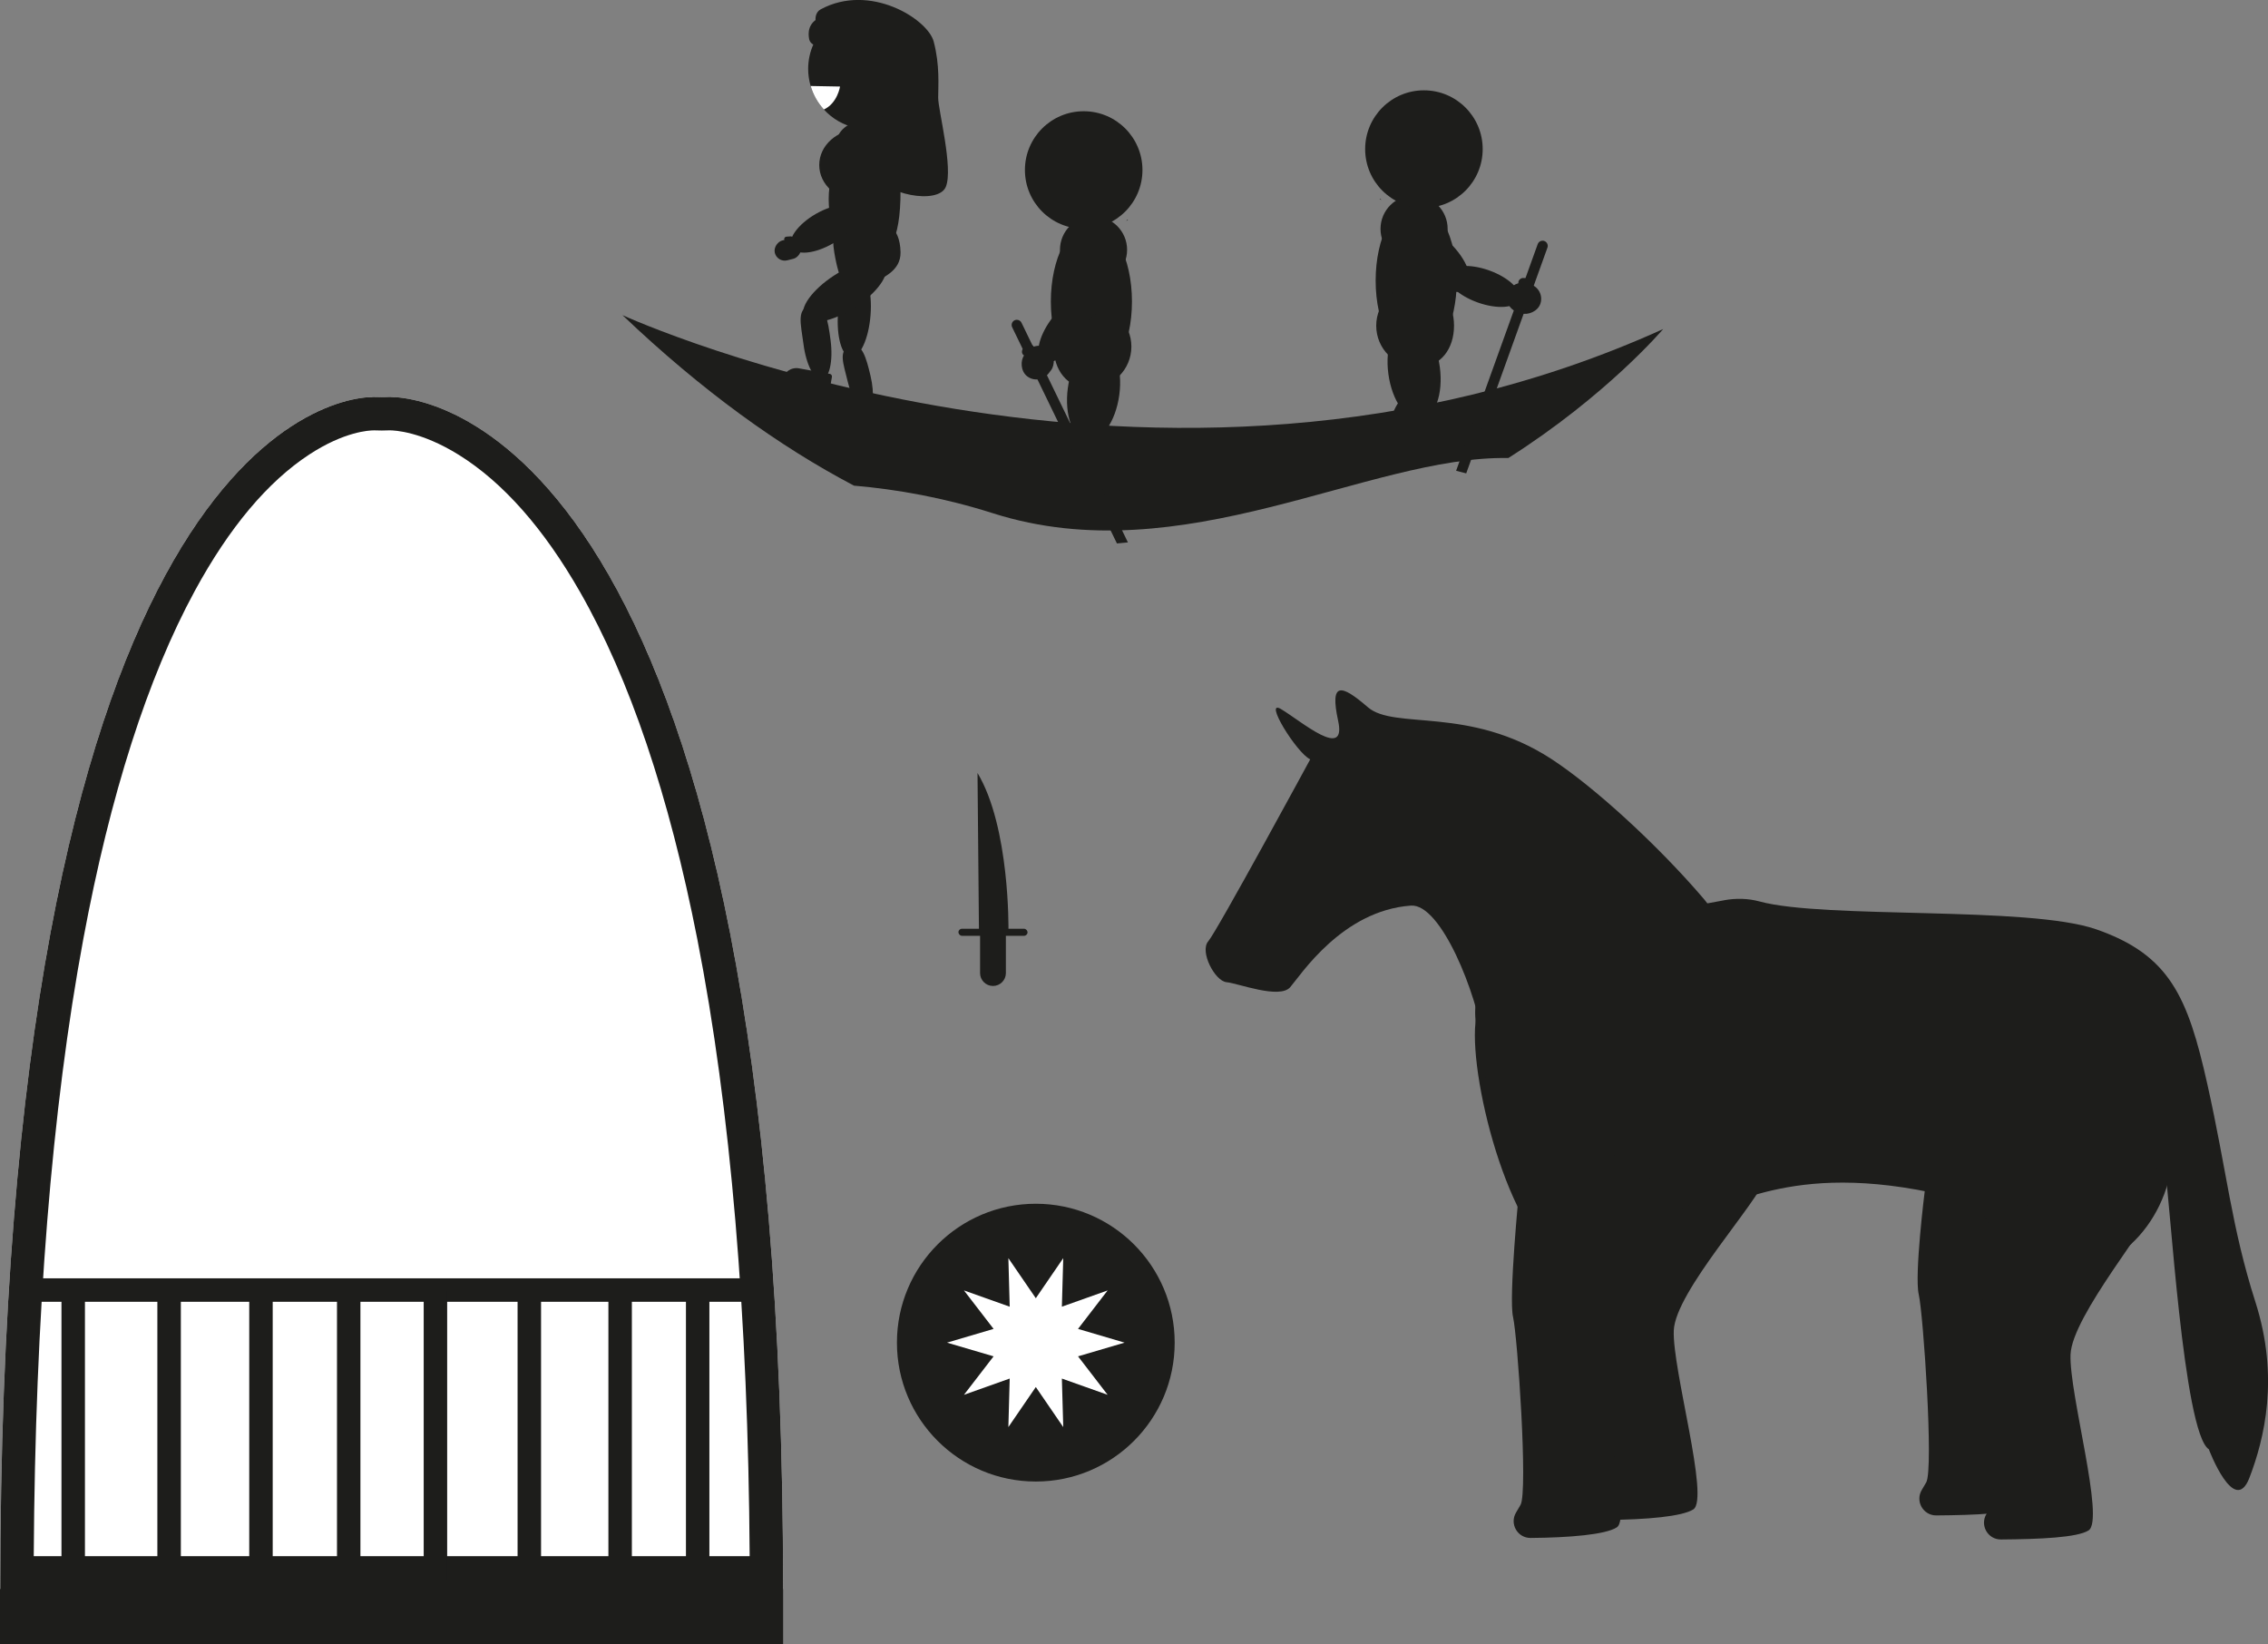
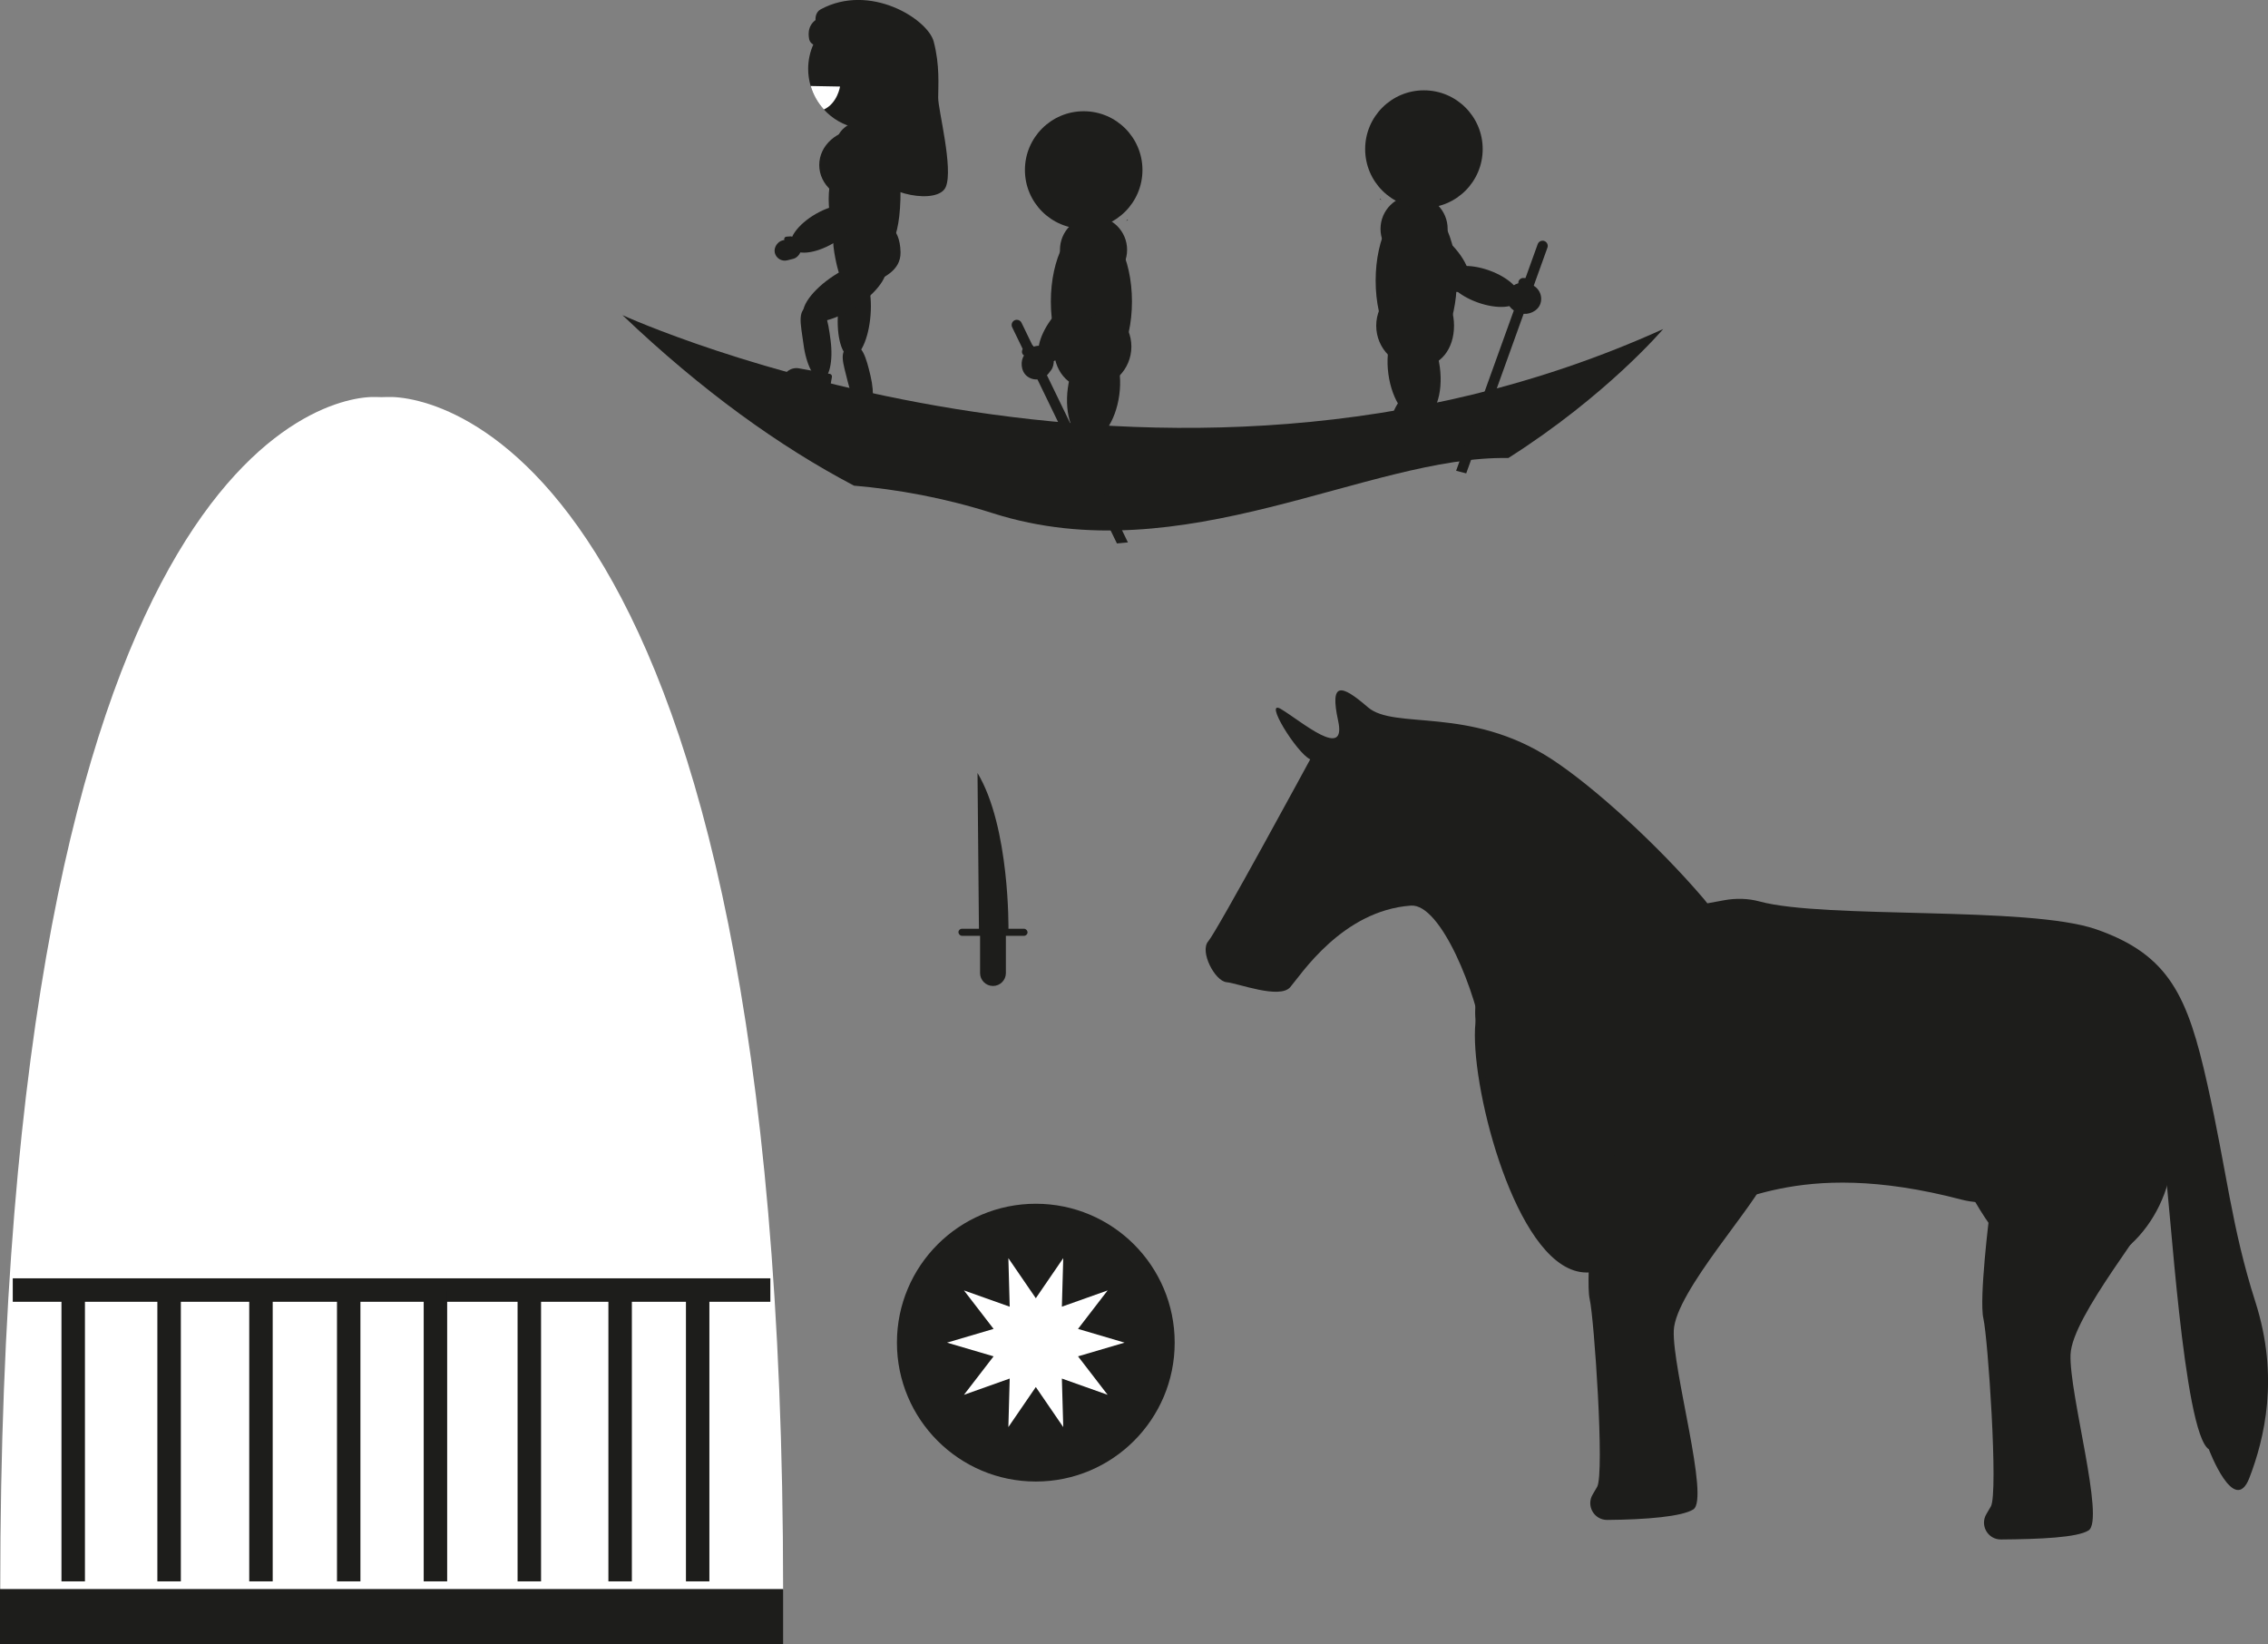
<svg xmlns="http://www.w3.org/2000/svg" id="Laag_1" data-name="Laag 1" viewBox="0 0 629.07 455.99">
  <rect x="0" y="0" width="629.07" height="455.99" fill="#808080" stroke="none" />
  <defs>
    <style>
      .cls-1 {
        fill: #fff;
      }

      .cls-1, .cls-2 {
        stroke-width: 0px;
      }

      .cls-3 {
        stroke: #1d1d1b;
        stroke-miterlimit: 10;
        stroke-width: 2px;
      }

      .cls-3, .cls-2 {
        fill: #1d1d1b;
      }
    </style>
  </defs>
  <g id="balkon_1" data-name="balkon 1">
    <g>
      <path class="cls-1" d="M217.21,440.85H.07c0-313.79,90.18-331.32,104.26-330.74,1,.04,1.99.05,2.99,0,14.32-.65,109.89,16.46,109.89,330.74Z" />
-       <path class="cls-2" d="M108.08,119.35c1.38,0,8.77.33,19.18,6.8,12.23,7.61,23.53,20.38,33.59,37.97,13.78,24.08,24.74,56.51,32.57,96.39,9.22,46.99,14.1,104.5,14.51,171.08H9.36c.39-66.64,5.01-124.21,13.76-171.22,7.43-39.93,17.82-72.39,30.9-96.47,9.54-17.57,20.24-30.31,31.8-37.87,9.71-6.35,16.58-6.67,17.86-6.67.1,0,.19,0,.27,0,.68.03,1.32.04,1.95.04s1.24-.01,1.83-.04c.1,0,.22,0,.34,0M108.08,110.09c-.27,0-.53,0-.76.02-.47.02-.95.03-1.42.03-.52,0-1.05-.01-1.58-.03-.2,0-.41-.01-.65-.01C87.7,110.09.07,131.54.07,440.85h217.14c0-309.21-92.51-330.76-109.13-330.76h0Z" />
    </g>
    <polygon class="cls-2" points="217.21 455.99 108.61 455.99 0 455.99 0 448.35 0 440.71 108.61 440.71 217.21 440.71 217.21 448.35 217.21 455.99" />
    <polygon class="cls-2" points="213.67 361.04 108.61 361.04 3.54 361.04 3.54 357.78 3.54 354.53 108.61 354.53 213.67 354.53 213.67 357.78 213.67 361.04" />
    <polygon class="cls-2" points="190.26 438.58 190.26 398.25 190.26 357.93 193.51 357.93 196.76 357.93 196.76 398.25 196.76 438.58 193.51 438.58 190.26 438.58" />
    <polygon class="cls-2" points="168.75 438.58 168.75 398.25 168.75 357.93 172 357.93 175.26 357.93 175.26 398.25 175.26 438.58 172 438.58 168.75 438.58" />
    <polygon class="cls-2" points="143.56 438.58 143.56 398.25 143.56 357.93 146.81 357.93 150.07 357.93 150.07 398.25 150.07 438.58 146.81 438.58 143.56 438.58" />
    <polygon class="cls-2" points="117.52 438.58 117.52 398.25 117.52 357.93 120.78 357.93 124.03 357.93 124.03 398.25 124.03 438.58 120.78 438.58 117.52 438.58" />
    <polygon class="cls-2" points="93.47 438.58 93.47 398.25 93.47 357.93 96.72 357.93 99.97 357.93 99.97 398.25 99.97 438.58 96.72 438.58 93.47 438.58" />
    <polygon class="cls-2" points="69.13 438.58 69.13 398.25 69.13 357.93 72.38 357.93 75.64 357.93 75.64 398.25 75.64 438.58 72.38 438.58 69.13 438.58" />
    <polygon class="cls-2" points="43.65 438.58 43.65 398.25 43.65 357.93 46.91 357.93 50.16 357.93 50.16 398.25 50.16 438.58 46.91 438.58 43.65 438.58" />
    <polygon class="cls-2" points="17.05 438.58 17.05 398.25 17.05 357.93 20.31 357.93 23.56 357.93 23.56 398.25 23.56 438.58 20.31 438.58 17.05 438.58" />
  </g>
  <g id="boot">
    <path class="cls-2" d="M461.3,91.27s-15.65,18.45-42.94,35.76c-38.81-.72-90.24,32.08-142.91,15.33-13.54-4.31-26.56-6.64-38.59-7.67-20.6-10.84-42.08-26.21-64.21-47.29,1.56.71,148.48,67.37,288.64,3.87Z" />
    <g>
      <g id="L_R" data-name="L/R">
        <g id="achter">
          <g>
            <ellipse class="cls-2" cx="239.87" cy="50.52" rx="4.37" ry="8.96" />
            <ellipse class="cls-2" cx="239.87" cy="64.01" rx="3.56" ry="7.85" />
-             <rect class="cls-2" x="237.48" y="70.46" width="4.27" height="5.61" rx="2.14" ry="2.14" transform="translate(7.07 -20.05) rotate(4.86)" />
            <rect class="cls-2" x="237.07" y="71.44" width=".96" height="1.86" rx=".48" ry=".48" transform="translate(26.94 -59.2) rotate(15.05)" />
          </g>
          <g>
            <ellipse class="cls-2" cx="236.97" cy="87.06" rx="12.07" ry="4.52" transform="translate(131.65 316.5) rotate(-85.52)" />
            <path class="cls-2" d="M241.45,104.22c1.2,5.06.76,9.55-.98,10.01s-4.12-3.26-5.32-8.33-2.87-8.94.98-10.01c2.96-.82,4.12,3.26,5.32,8.33Z" />
            <path class="cls-2" d="M234.13,112.66h7.17c.37,0,.66.3.66.66v2.92c0,.86-.7,1.56-1.56,1.56h-8.44c-.82,0-1.49-.67-1.49-1.49h0c0-2.02,1.64-3.65,3.65-3.65Z" />
          </g>
        </g>
        <g id="voor">
          <g>
            <path class="cls-2" d="M249.78,69.94c.11,5.13-4.76,7.33-9.8,9.29-.67.26-5.85,7.13-8.56-9.13-1.65-9.88,3.14-9.46,8.56-9.46s9.65,2.05,9.8,9.29Z" />
            <path class="cls-2" d="M249.75,55.26c-.4,13.78-4.45,16.57-9.95,16.57s-9.95-7.42-9.95-16.57,4.45-16.57,9.95-16.57,10.44,0,9.95,16.57Z" />
            <path class="cls-2" d="M248.95,45.83c.49,5.47-4.23,9.88-10.45,9.88s-11.27-4.45-11.27-9.94,5.05-9.94,11.27-9.94,9.83,3.05,10.45,10Z" />
            <path class="cls-2" d="M247.52,40.69c1.89,4.63-3.66,5.55-7.89,5.55s-7.66-2.84-7.66-6.34,3.43-6.34,7.66-6.34,6.57,3.89,7.89,7.13Z" />
          </g>
          <g>
            <ellipse class="cls-2" cx="234.27" cy="80.82" rx="13.29" ry="5.28" transform="translate(-6.36 140.07) rotate(-32.87)" />
            <path class="cls-2" d="M230.39,94.48c.73,5.7-.37,10.53-2.45,10.8s-4.35-4.14-5.08-9.84-2.16-10.16,2.45-10.8c3.54-.49,4.35,4.14,5.08,9.84Z" />
            <path class="cls-2" d="M221.07,102.61h8.68c.4,0,.73.33.73.73v3.21c0,.95-.77,1.71-1.71,1.71h-10.07c-.91,0-1.64-.74-1.64-1.64h0c0-2.22,1.8-4.02,4.02-4.02Z" transform="translate(22.04 -37.73) rotate(10.13)" />
          </g>
          <g>
            <ellipse class="cls-2" cx="237.92" cy="51.31" rx="11.9" ry="5.81" transform="translate(80.91 237.28) rotate(-62)" />
            <ellipse class="cls-2" cx="228.62" cy="63.44" rx="10.43" ry="4.73" transform="translate(-1.09 122.81) rotate(-30)" />
            <rect class="cls-2" x="215.68" y="65.5" width="5.68" height="7.46" rx="2.84" ry="2.84" transform="translate(232 -159.6) rotate(75.79)" />
            <rect class="cls-2" x="218.1" y="65" width="1.28" height="2.48" rx=".64" ry=".64" transform="translate(269.49 -156.61) rotate(85.98)" />
          </g>
        </g>
      </g>
      <g>
        <path class="cls-2" d="M239.89,31.75s-7.73,8.73.62,12.72,14.34-2,14.34-2.99-.87-11.47-14.97-9.73Z" />
        <path class="cls-2" d="M225.71,12.4c-.64-.25-1.11-.81-1.26-1.48-.35-1.63-.43-4.61,3.09-6.11,4.99-2.12-.5,8.11-.5,8.11l-1.33-.52Z" />
        <path class="cls-2" d="M257.58,19.11c0,5.91-3.07,11.11-7.7,14.07-.67.43-1.36.81-2.09,1.14-2.11.96-4.45,1.5-6.92,1.5-1.15,0-2.28-.12-3.37-.34h0c-3.53-.72-6.65-2.56-8.99-5.12-1.68-1.84-2.95-4.07-3.67-6.52-.44-1.5-.68-3.08-.68-4.73,0-2.41.51-4.71,1.43-6.77.51-1.15,1.14-2.23,1.89-3.23.6-.8,1.27-1.55,2.01-2.23,2.98-2.78,6.99-4.48,11.38-4.48,9.23,0,16.71,7.48,16.71,16.71Z" />
        <path class="cls-2" d="M226.5,6.85c2.81,6.72,11.69,25.35,25.24,29.01,0,0-10.35,6.98-8.61,12.47s17.09,8.61,19.21,3.49c2.12-5.11-2.12-21.33-2.12-24.7s.5-9.01-1.25-15.62c-1.62-6.14-17.59-16.34-31.36-8.9-1.43.77-1.74,2.74-1.11,4.24Z" />
      </g>
      <path class="cls-1" d="M233,23.99s-.7,4.63-4.48,6.38c-1.68-1.84-2.95-4.07-3.67-6.52l8.16.15Z" />
    </g>
    <g>
      <g id="voor-2" data-name="voor">
        <g>
          <ellipse class="cls-2" cx="302.72" cy="83.62" rx="11.25" ry="21.76" />
          <circle class="cls-2" cx="303.31" cy="69.28" r="9.31" />
          <path class="cls-2" d="M313.81,96.13c0-6.37-5.16-11.53-11.53-11.53s-10.05,5.16-10.05,11.53,3.68,11.53,10.05,11.53,11.53-5.16,11.53-11.53Z" />
        </g>
        <g>
          <ellipse class="cls-2" cx="301.8" cy="77.41" rx="12.18" ry="5.85" transform="translate(166.01 357.83) rotate(-78.55)" />
          <ellipse class="cls-2" cx="295.24" cy="91.51" rx="10.52" ry="4.72" transform="translate(48.33 277.45) rotate(-54.2)" />
          <g>
            <rect class="cls-2" x="283.6" y="95.78" width="8.44" height="9.58" rx="4.22" ry="4.22" transform="translate(121.82 -155.16) rotate(37.75)" />
            <rect class="cls-2" x="283.89" y="95.3" width="2.53" height="3.72" rx="1.26" ry="1.26" transform="translate(190.46 -188.82) rotate(52.86)" />
          </g>
        </g>
        <g>
          <ellipse class="cls-2" cx="303.31" cy="108.57" rx="13.71" ry="7.2" transform="translate(155.19 394.65) rotate(-82.32)" />
          <ellipse class="cls-2" cx="304.44" cy="127.32" rx="6.23" ry="13.43" transform="translate(-18.83 61.05) rotate(-11.11)" />
          <rect class="cls-2" x="299.58" y="131.69" width="7.48" height="14.75" rx="3.74" ry="3.74" transform="translate(442.39 -164.25) rotate(90)" />
        </g>
      </g>
      <g>
        <circle class="cls-2" cx="300.58" cy="47.15" r="16.3" />
        <path class="cls-2" d="M312.45,61.28c.15-.12.29-.23.43-.35-.1.02-.2.03-.31.03-.03.11-.07.22-.12.32Z" />
      </g>
    </g>
    <g>
      <g id="voor-3" data-name="voor">
        <g>
          <ellipse class="cls-2" cx="392.81" cy="77.82" rx="11.25" ry="21.76" />
          <circle class="cls-2" cx="392.22" cy="63.48" r="9.31" />
          <path class="cls-2" d="M381.72,90.33c0-6.37,5.16-11.53,11.53-11.53s10.05,5.16,10.05,11.53-3.68,11.53-10.05,11.53-11.53-5.16-11.53-11.53Z" />
        </g>
        <g>
          <ellipse class="cls-2" cx="398.07" cy="71.55" rx="5.85" ry="12.18" transform="translate(70.01 308.11) rotate(-45.99)" />
          <ellipse class="cls-2" cx="411.47" cy="79.45" rx="4.72" ry="10.52" transform="translate(198.14 440.16) rotate(-70.33)" />
          <g>
            <rect class="cls-2" x="418.5" y="77.92" width="8.44" height="9.58" rx="4.22" ry="4.22" transform="translate(630.16 -294.78) rotate(107.72)" />
            <rect class="cls-2" x="421.72" y="76.53" width="2.53" height="3.72" rx="1.26" ry="1.26" transform="translate(520.5 -340.6) rotate(92.6)" />
          </g>
        </g>
        <g>
          <ellipse class="cls-2" cx="392.22" cy="102.77" rx="7.2" ry="13.71" transform="translate(-10.21 53.33) rotate(-7.68)" />
          <ellipse class="cls-2" cx="391.66" cy="118.63" rx="10.49" ry="6.23" transform="translate(199.78 480.09) rotate(-78.89)" />
        </g>
      </g>
      <g>
        <circle class="cls-2" cx="394.95" cy="41.35" r="16.3" />
        <path class="cls-2" d="M383.08,55.48c-.15-.12-.29-.23-.43-.35.1.02.2.03.31.03.03.11.07.22.12.32Z" />
      </g>
    </g>
    <path class="cls-2" d="M429.3,68.19c0,.16-.03.33-.09.49l-22.53,62.61c-.95-.26-1.88-.51-2.8-.73l22.63-62.85c.27-.75,1.09-1.13,1.84-.87.59.21.95.76.95,1.35Z" />
    <path class="cls-2" d="M312.85,150.43c-1.01.1-2.02.2-3.05.29l-29.06-59.97c-.34-.71-.05-1.58.67-1.92.2-.1.41-.14.63-.14.53,0,1.05.3,1.29.81l29.52,60.93Z" />
  </g>
  <g>
    <path class="cls-2" d="M271.85,258.86h7.15v11.01c0,1.97-1.6,3.58-3.58,3.58h0c-1.97,0-3.58-1.6-3.58-3.58v-11.01h0Z" />
    <rect class="cls-2" x="265.84" y="257.58" width="19.17" height="1.96" rx=".98" ry=".98" />
    <path class="cls-2" d="M279.71,257.85s.44-28.43-8.58-43.47l.4,43.56,8.18-.09Z" />
  </g>
  <g>
    <path class="cls-2" d="M463.38,323.9c24.19-7.74,25.52-55.54,9-74.83-12.55-14.66-30.25-30.9-42.18-38.64-22.7-14.72-43.42-7.91-50.8-14.29-7.38-6.38-10.63-7.21-8.24,3.79s-10.09.2-15.8-3.25c-5.08-3.07,4.2,12.07,8.05,13.92,0,0-25.82,47.62-28.28,50.46-2.46,2.84,1.86,11.04,5.07,11.34,3.21.3,14.71,4.79,17.66,1.39,2.95-3.4,14.43-21.26,33.48-22.63,8.34-.6,18.27,24.38,20.15,37.89,3.07,22.05,30.6,41.68,51.8,34.9l.07-.02Z" />
    <g>
      <g>
        <path class="cls-2" d="M442.59,325.25s-2.92,29.59-1.67,35.01,4.17,48.35,2.08,52.1c-.37.66-.79,1.37-1.23,2.1-1.89,3.12.36,7.1,4.01,7.08,10.8-.08,20.77-.93,23.89-2.92,4.58-2.92-5.84-38.76-5.42-49.6s23.34-35.43,25.84-42.93c2.5-7.5-47.52-.83-47.52-.83Z" />
-         <path class="cls-2" d="M533.87,330.25s-2.92,23.34-1.67,28.76c1.25,5.42,4.17,48.35,2.08,52.1-.37.66-.79,1.37-1.23,2.1-1.89,3.12.36,7.1,4.01,7.08,10.8-.08,21.18-.52,24.31-2.51,4.58-2.92-5.42-37.93-5-48.77.42-10.84,22.51-36.68,25.01-44.18,2.5-7.5-47.52,5.42-47.52,5.42Z" />
      </g>
      <g>
        <path class="cls-3" d="M471.35,316.7c0,19.45-14,35.22-31.26,35.22s-30.01-45.36-30.01-64.81,12.75-5.63,30.01-5.63,31.26,15.77,31.26,35.22Z" />
        <path class="cls-3" d="M601.81,317.12c0,19.45-14,35.22-31.26,35.22s-36.26-44.32-36.26-63.77,19-6.67,36.26-6.67,31.26,15.77,31.26,35.22Z" />
        <g>
-           <path class="cls-2" d="M421.34,330.25s-2.92,29.59-1.67,35.01,4.17,48.35,2.08,52.1c-.37.66-.79,1.37-1.23,2.1-1.89,3.12.36,7.1,4.01,7.08,10.8-.08,20.77-.93,23.89-2.92,4.58-2.92-5.84-38.76-5.42-49.6s23.34-35.43,25.84-42.93-47.52-.83-47.52-.83Z" />
          <path class="cls-2" d="M551.8,336.92s-2.92,23.34-1.67,28.76c1.25,5.42,4.17,48.35,2.08,52.1-.37.66-.79,1.37-1.23,2.1-1.89,3.12.36,7.1,4.01,7.08,10.8-.08,21.18-.52,24.31-2.51,4.58-2.92-5.42-37.93-5-48.77.42-10.84,22.51-36.68,25.01-44.18,2.5-7.5-47.52,5.42-47.52,5.42Z" />
        </g>
      </g>
-       <path class="cls-2" d="M478.19,249.68c3.26-.6,6.63-.54,9.84.33,18.16,4.93,74.54,1.19,93.37,7.72,20.42,7.09,25.43,18.76,30.84,42.93,5.42,24.17,6.67,39.6,13.34,60.44,6.67,20.84,2.5,37.93-1.67,48.77-4.17,10.84-11.25-7.92-11.25-7.92-7.09-4.58-10.84-70.86-12.09-76.69-1.25-5.84-16.26,7.92-16.26,7.92,0,0-30.66,2.04-40.01-.42-47.52-12.5-63.35,3.75-72.52,1.67-9.17-2.08-58.77-37.3-61.69-47.31-.03-.1-.06-.2-.09-.3-3.56-12.53,4.56-25.38,17.37-27.75l50.82-9.38Z" />
+       <path class="cls-2" d="M478.19,249.68c3.26-.6,6.63-.54,9.84.33,18.16,4.93,74.54,1.19,93.37,7.72,20.42,7.09,25.43,18.76,30.84,42.93,5.42,24.17,6.67,39.6,13.34,60.44,6.67,20.84,2.5,37.93-1.67,48.77-4.17,10.84-11.25-7.92-11.25-7.92-7.09-4.58-10.84-70.86-12.09-76.69-1.25-5.84-16.26,7.92-16.26,7.92,0,0-30.66,2.04-40.01-.42-47.52-12.5-63.35,3.75-72.52,1.67-9.17-2.08-58.77-37.3-61.69-47.31-.03-.1-.06-.2-.09-.3-3.56-12.53,4.56-25.38,17.37-27.75Z" />
    </g>
  </g>
  <g>
    <circle class="cls-2" cx="287.3" cy="372.37" r="38.52" />
    <polygon class="cls-1" points="287.3 360.05 294.91 348.94 294.53 362.4 307.22 357.89 299.01 368.56 311.92 372.37 299.01 376.17 307.22 386.84 294.53 382.33 294.91 395.79 287.3 384.68 279.69 395.79 280.06 382.33 267.37 386.84 275.59 376.17 262.67 372.37 275.59 368.56 267.37 357.89 280.06 362.4 279.69 348.94 287.3 360.05" />
  </g>
</svg>